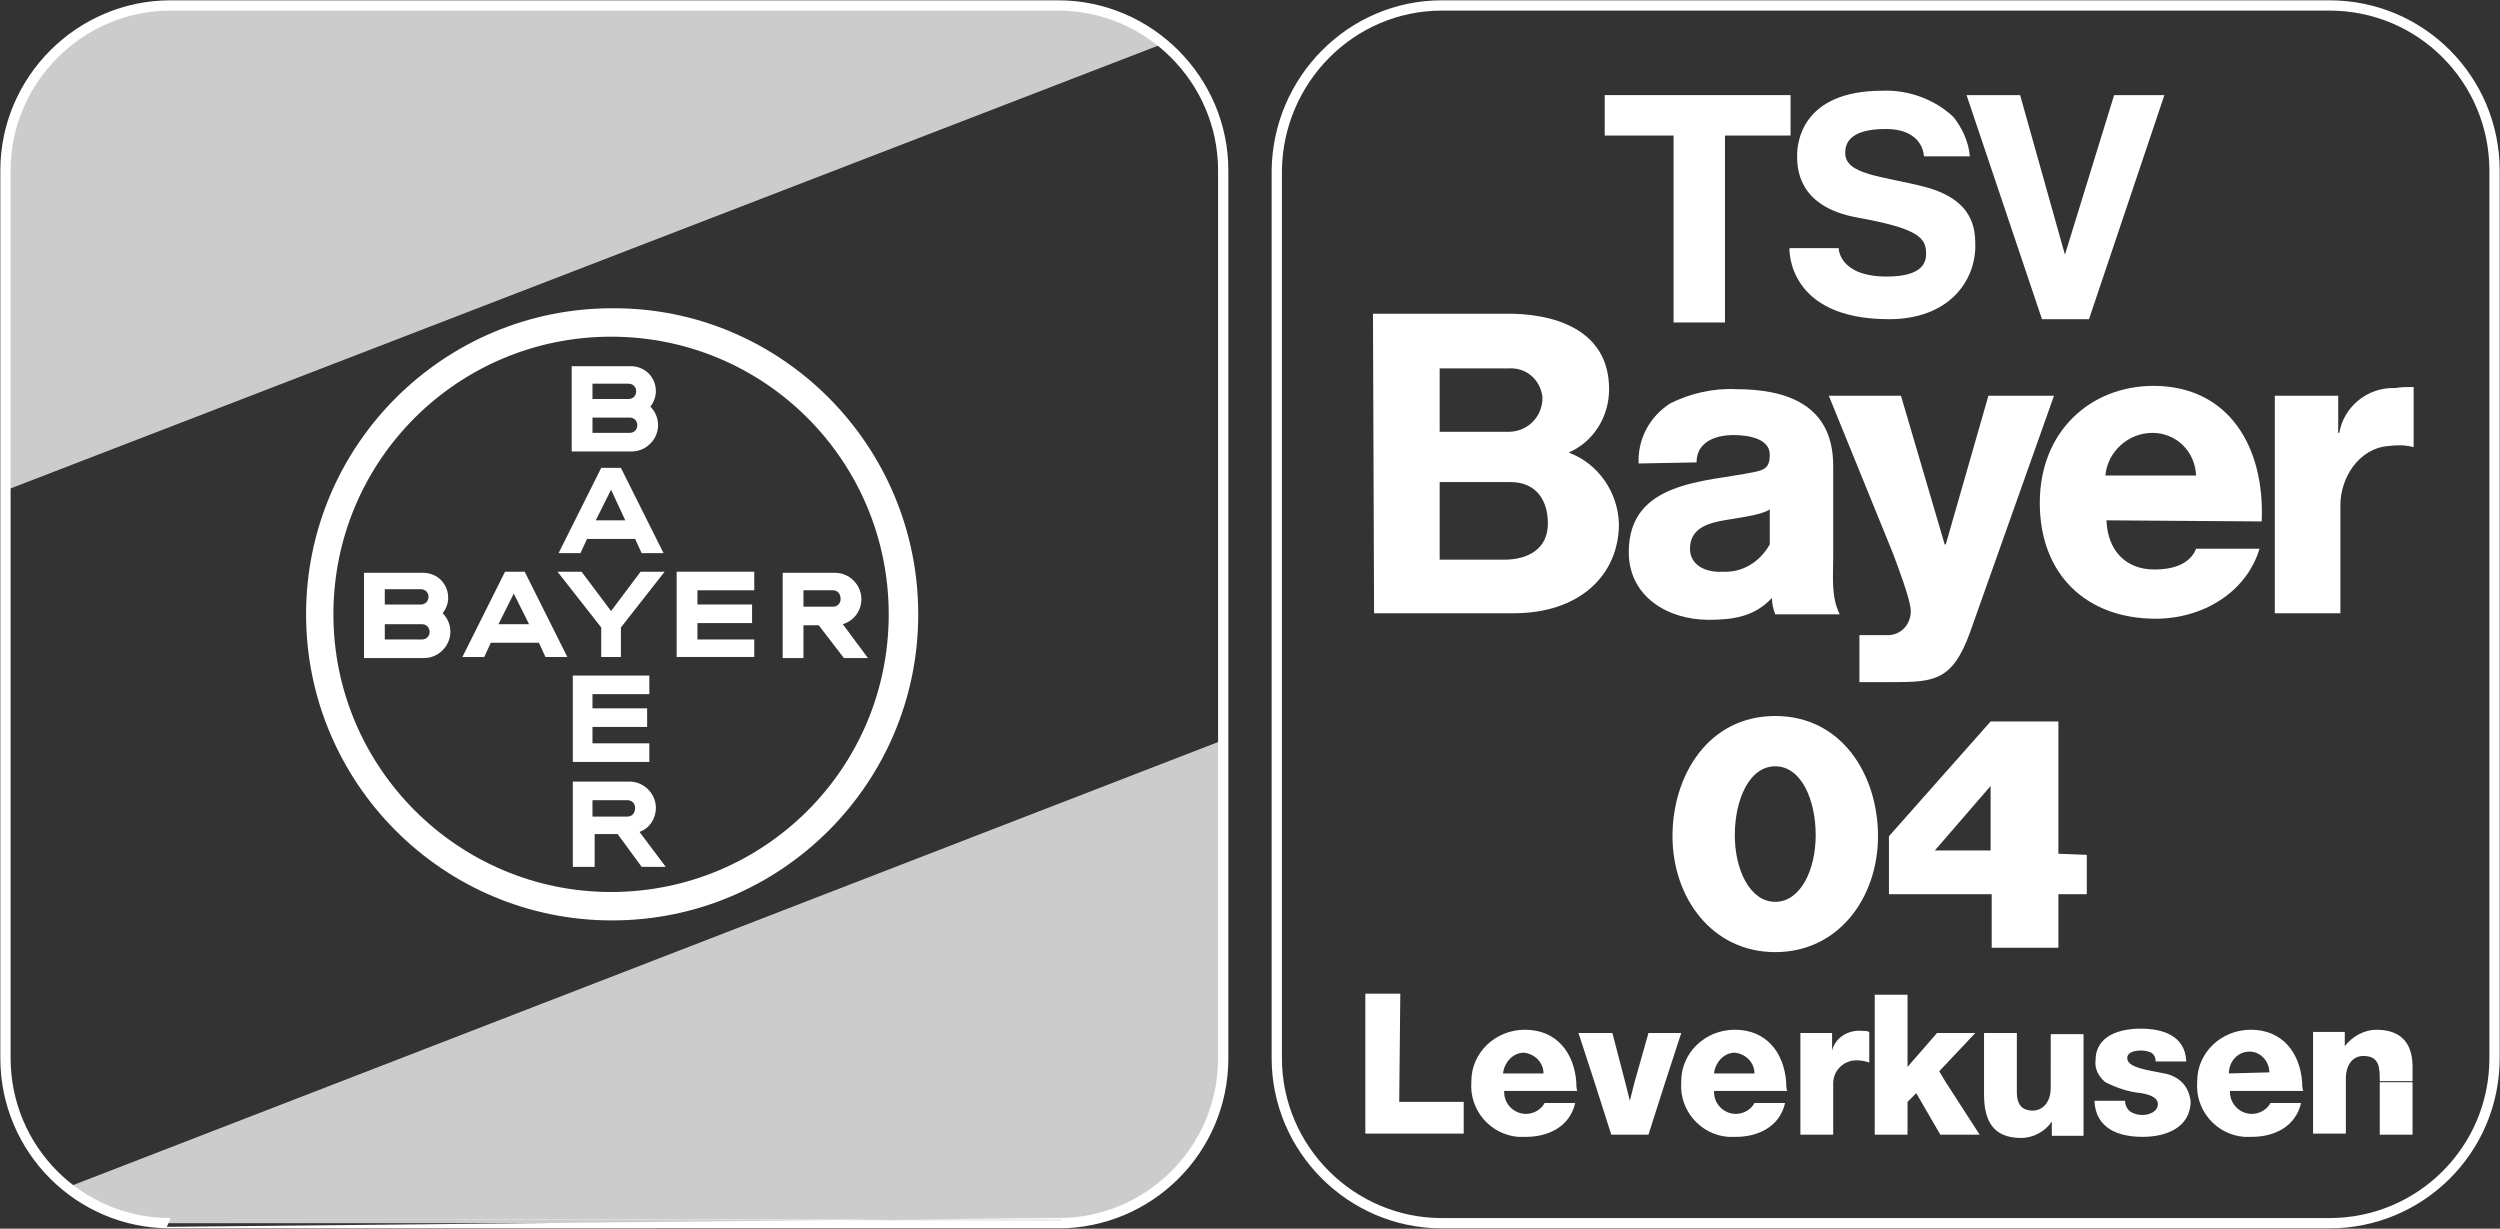
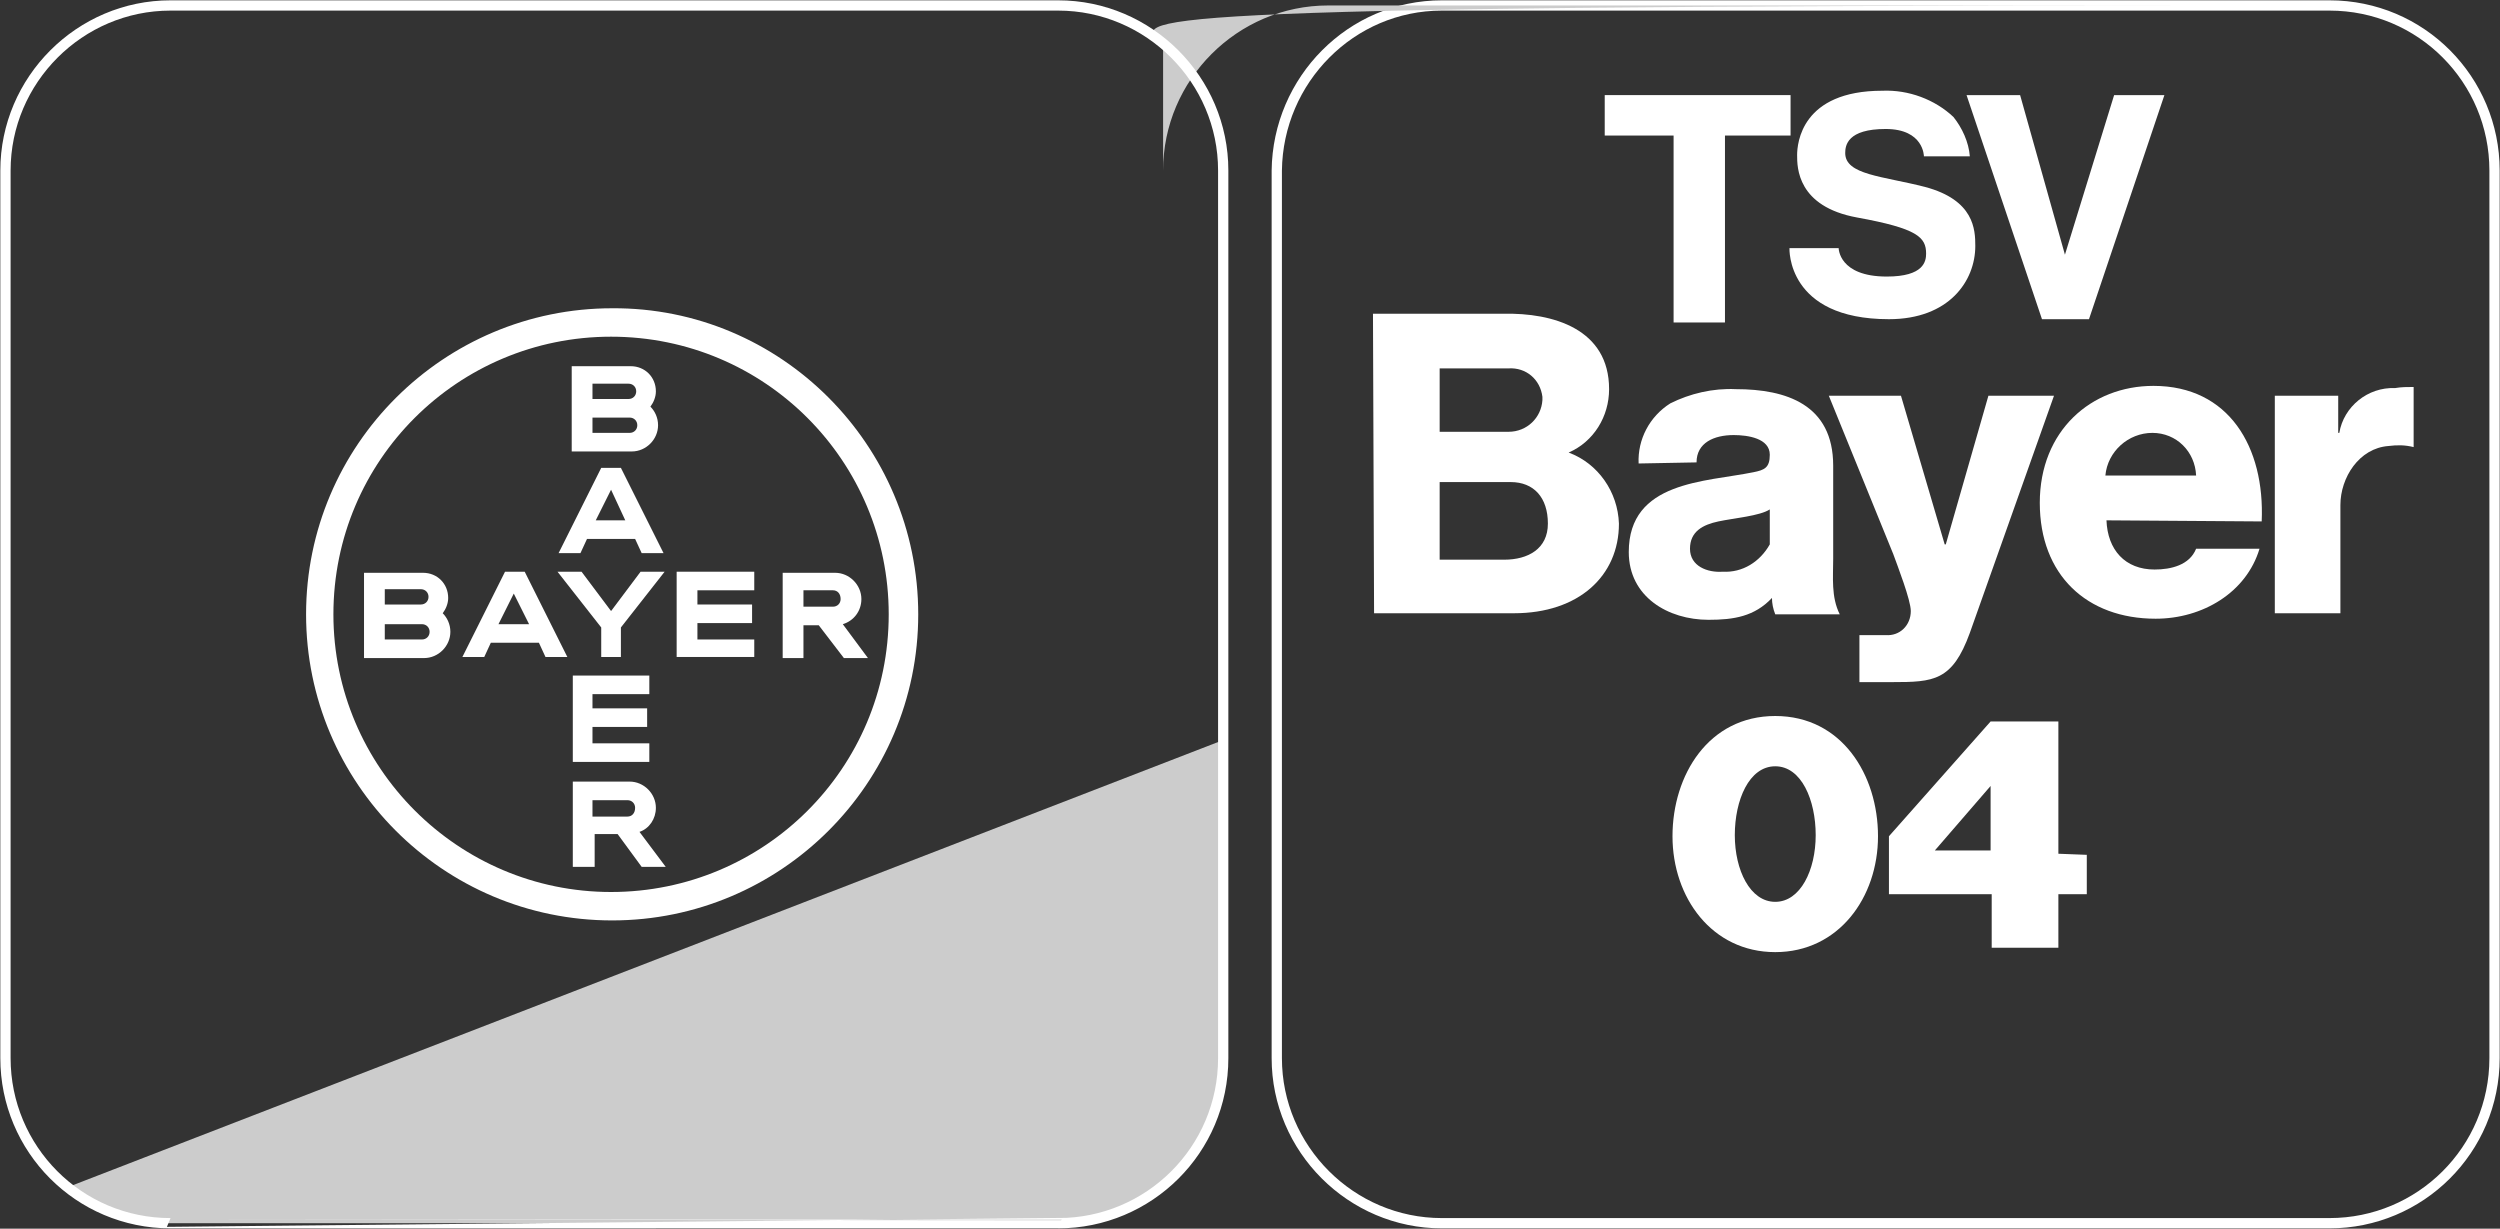
<svg xmlns="http://www.w3.org/2000/svg" version="1.1" id="logo-tsvbayer04" x="0px" y="0px" viewBox="0 0 228.7 112.4" enable-background="new 0 0 228.7 112.4" xml:space="preserve">
  <rect x="0" y="0" width="228.7" height="112.4" fill="#333333" stroke="none" />
  <title>logo-tsvbayer04</title>
  <path id="rechter-kasten" fill="none" stroke="#FFFFFF" stroke-width="0.94" stroke-miterlimit="3.86" d="M131.9,0.5h81.2  c8.4,0,15.1,6.8,15.1,15.1l0,0v81.2c0,8.4-6.8,15.1-15.1,15.1h-81.2c-8.3,0-15.1-6.8-15.1-15.1V15.6C116.9,7.3,123.6,0.5,131.9,0.5  C132,0.5,132,0.5,131.9,0.5L131.9,0.5z" />
  <g id="bayer">
    <path fill="#FFFFFF" d="M187.9,36.2h-6L178,49.8h-0.1l-4-13.6h-6.6l5.9,14.5c0.4,1.1,1.6,4.2,1.6,5.2c0,1.3-1,2.3-2.3,2.2   c-0.1,0-0.2,0-0.2,0h-2.2v4.3h3c3.8,0,5.5-0.1,7.1-4.5L187.9,36.2z" />
    <path fill="#FFFFFF" d="M208.1,56.1h6v-9.9c0-2.5,1.7-5.2,4.4-5.4c0.8-0.1,1.5-0.1,2.3,0.1v-5.5c-0.6,0-1.1,0-1.7,0.1   c-2.5-0.1-4.7,1.7-5.1,4.1h-0.1v-3.4h-5.8L208.1,56.1L208.1,56.1z" />
    <path fill="#FFFFFF" d="M154.6,50.2c0-1.6,1.2-2.2,2.6-2.5s3.8-0.5,4.7-1.1c0,0.9,0,2.3,0,3.2c-0.9,1.6-2.5,2.6-4.3,2.5   C156.2,52.4,154.6,51.8,154.6,50.2L154.6,50.2z M155.2,42.3c0-1.8,1.6-2.5,3.4-2.5c1.3,0,3.3,0.3,3.3,1.8c0,1.2-0.5,1.4-1.5,1.6   C156,44.1,149,44,149,50.5c0,4.1,3.6,6.2,7.3,6.2c2.3,0,4.2-0.3,5.8-2c0,0.5,0.1,1,0.3,1.5h5.9c-0.8-1.6-0.6-3.4-0.6-5.1v-8.5   c0-5.6-4.3-7-8.9-7c-2.1-0.1-4.2,0.4-6,1.3c-1.9,1.2-3,3.3-2.9,5.5L155.2,42.3z" />
    <path fill="#FFFFFF" d="M131.7,44.1h6.5c2.1,0,3.4,1.4,3.4,3.8c0,2.3-1.8,3.3-4,3.3h-5.9V44.1L131.7,44.1z M125.7,56.1h12.8   c5.9,0,9.6-3.4,9.6-8.2c-0.1-2.9-1.9-5.5-4.6-6.5c2.3-1,3.7-3.3,3.7-5.8c0-5.5-5.1-7-9.7-6.9h-11.9L125.7,56.1L125.7,56.1z    M131.7,33.7h6.3c1.6-0.1,2.9,1,3.1,2.6c0,0.1,0,0.2,0,0.3c-0.1,1.6-1.4,2.9-3.1,2.9h-6.3V33.7z" />
    <path fill="#FFFFFF" d="M192.6,43.5c0.2-2.2,2.1-3.9,4.3-3.9s3.9,1.7,4,3.9H192.6z M206.9,47.7c0.3-6.8-3-12.4-9.9-12.4   c-5.7,0-10.4,4.1-10.4,10.7s4.3,10.6,10.6,10.6c4.3,0,8.3-2.4,9.5-6.4h-5.8c-0.6,1.5-2.3,1.9-3.8,1.9c-2.7,0-4.3-1.8-4.4-4.5   L206.9,47.7z" />
  </g>
-   <path id="Leverkusen" fill="#FFFFFF" d="M163.4,99h-9.6l0,0c-0.2,2.5,1.7,4.8,4.3,5c0.2,0,0.5,0,0.7,0c2,0,4-0.9,4.5-3.1h-2.8  c-0.3,0.6-1,1-1.7,1c-1.1,0-2-0.9-2-2v-0.1h6.7C163.4,99.6,163.4,99.3,163.4,99z M128.1,90.9h-3.2v12.8h9v-2.9H128L128.1,90.9z   M144.2,99h-9.6l0,0c-0.2,2.5,1.7,4.8,4.3,5c0.2,0,0.5,0,0.7,0c2,0,4-0.9,4.5-3.1h-2.8c-0.3,0.6-1,1-1.7,1c-1.1,0-2-0.9-2-2v-0.1  h6.7C144.2,99.6,144.2,99.3,144.2,99L144.2,99z M199.6,99c-0.4-0.4-1-0.7-1.6-0.8c-1.4-0.3-3.4-0.5-3.4-1.4c0-0.6,0.8-0.7,1.3-0.7  c0.3,0,0.7,0.1,0.9,0.2c0.3,0.2,0.4,0.5,0.4,0.8h2.8c-0.1-2.4-2.2-3-4.2-3c-1.8,0-4.1,0.6-4.1,2.9c-0.1,0.8,0.3,1.5,0.9,2  c1,0.5,2.1,0.9,3.3,1c0.5,0.1,1.5,0.3,1.5,1s-0.8,1-1.4,1c-0.4,0-0.8-0.1-1.1-0.3c-0.3-0.2-0.5-0.6-0.5-1h-2.8  c0.1,2.6,2.3,3.3,4.4,3.3s4.4-0.8,4.4-3.3C200.3,100.1,200.1,99.5,199.6,99L199.6,99z M217.7,99.3v4.5h3V99h-3V99.3z M210.6,99H201  l0,0c-0.2,2.5,1.7,4.8,4.3,5c0.2,0,0.5,0,0.7,0c2,0,4-0.9,4.5-3.1h-2.8c-0.3,0.6-1,1-1.7,1c-1.1,0-2-0.9-2-2v-0.1h6.7  C210.6,99.5,210.6,99.3,210.6,99z M205.9,94.2c-2.7,0-4.9,2.1-4.9,4.7V99h9.6C210.4,96.3,208.8,94.2,205.9,94.2z M203.9,98.2  c0-1.1,0.8-2,1.9-2c1,0,1.8,0.9,1.8,1.9L203.9,98.2z M139.5,94.2c-2.7,0-4.9,2.1-4.9,4.7V99h9.6C144,96.3,142.4,94.2,139.5,94.2  L139.5,94.2z M137.5,98.2c0.1-1,0.9-1.9,1.9-1.9c1,0.1,1.8,0.9,1.8,1.9H137.5z M158.7,94.2c-2.7,0-4.9,2.1-4.9,4.7V99h9.6  C163.2,96.3,161.6,94.2,158.7,94.2L158.7,94.2z M156.8,98.2c0.1-1,0.9-1.9,1.9-1.9c1,0.1,1.8,0.9,1.8,1.9H156.8z M217.4,94.2  c-1.1,0-2.2,0.6-2.9,1.5l0,0v-1.3h-2.9v9.3h3v-5.1c0-1,0.5-2,1.6-2c1.5,0,1.5,1.1,1.5,2.3h3v-1.3C220.7,96.4,220.4,94.2,217.4,94.2  L217.4,94.2z M187.6,99.5c0,1.6-1,2.1-1.6,2.1c-0.9,0-1.5-0.4-1.5-1.7v-5.4h-3v5.6c0,2.4,0.8,4,3.4,4c1.1,0,2.2-0.6,2.8-1.5l0,0v1.3  h2.9v-9.3h-3L187.6,99.5z M167.6,96.1L167.6,96.1v-1.6h-2.9v9.3h3v-4.6v-0.1l0,0c0-1.2,1-2.1,2.1-2.1h0.1c0.4,0,0.8,0.1,1.1,0.2  v-2.8c-0.2-0.1-0.5-0.1-0.7-0.1C169.1,94.2,167.9,94.9,167.6,96.1L167.6,96.1z M177.4,98l3.3-3.5h-3.5l-2.7,3.1V91h-3v12.8h3v-3  l0.8-0.8l2.2,3.8h3.6L178,99L177.4,98z M149.5,99.1l-0.4,1.6l0,0l-0.4-1.6l-1.2-4.6h-3.1l1.5,4.6l1.5,4.7h3.4l1.5-4.7l1.5-4.6h-3  L149.5,99.1z" />
  <g id="tsv">
    <polygon fill="#FFFFFF" points="146.8,8.7 163.8,8.7 163.8,12.4 157.8,12.4 157.8,29.5 153.1,29.5 153.1,12.4 146.8,12.4  " />
    <polygon fill="#FFFFFF" points="179.9,8.7 184.8,8.7 188.9,23.3 193.4,8.7 198,8.7 191.1,29.2 186.8,29.2  " />
    <path fill="#FFFFFF" d="M172.2,8.3c2.4-0.1,4.8,0.8,6.5,2.4c0.8,1,1.4,2.3,1.5,3.6H176c0,0,0-2.5-3.5-2.5s-3.7,1.5-3.7,2.2   c0,2,3.4,2.1,7.3,3.1c4.5,1.2,4.6,3.9,4.6,5.4c0,3.2-2.4,6.7-7.9,6.7c-9.4,0-9.1-6.5-9.1-6.5h4.5c0,0,0,2.6,4.4,2.6   c3.4,0,3.6-1.4,3.6-2.1c0-1.5-0.8-2.3-6.3-3.3s-5.5-4.6-5.5-5.7S164.8,8.3,172.2,8.3z" />
  </g>
  <g id="_04">
    <path fill="#FFFFFF" d="M188.3,78.1V66h-6.2l-9.3,10.5v5.3h9.4v4.9h6.1v-4.9h2.6v-3.6L188.3,78.1z M182.1,77.8H177l5.1-5.9V77.8z" />
    <path fill="#FFFFFF" d="M162.4,65.5c-6.1,0-9.4,5.4-9.4,11s3.6,10.6,9.4,10.6s9.4-5,9.4-10.6S168.5,65.5,162.4,65.5z M162.4,82.5   c-2.3,0-3.7-2.9-3.7-6.1s1.3-6.3,3.7-6.3s3.7,3.1,3.7,6.3S164.7,82.5,162.4,82.5z" />
  </g>
  <g id="linker-kasten-inhalt">
-     <path fill="#CCCCCC" d="M106.4,4L0.4,44.9V15.6c0-8.3,6.8-15.1,15.1-15.1h81.2C100.3,0.5,103.7,1.7,106.4,4L106.4,4z" />
+     <path fill="#CCCCCC" d="M106.4,4V15.6c0-8.3,6.8-15.1,15.1-15.1h81.2C100.3,0.5,103.7,1.7,106.4,4L106.4,4z" />
    <path fill="none" d="M0.5,44.9L106.5,4c3.5,2.9,5.5,7.1,5.5,11.6v52.1L6.2,108.6c-3.6-2.9-5.7-7.2-5.7-11.8V44.9z" />
    <path fill="#CCCCCC" d="M6.2,108.6l105.7-40.9v29.1c0,8.4-6.8,15.1-15.1,15.1H15.6C12.2,111.9,8.9,110.7,6.2,108.6z" />
  </g>
  <path id="linker-kasten" fill="none" stroke="#FFFFFF" stroke-width="0.94" stroke-miterlimit="3.86" d="M15.6,111.9  c-8.4,0-15.1-6.8-15.1-15.1V15.6c0-8.3,6.8-15.1,15.1-15.1h81.2c8.3,0,15.1,6.8,15.1,15.1v81.2c0,8.4-6.8,15.1-15.1,15.1  C96.8,111.9,15.6,111.9,15.6,111.9z" />
  <g>
    <path fill="#FFFFFF" d="M56,28.2c-15.4,0-28,12.5-28,28c0,15.4,12.5,28,28,28c15.4,0,28-12.5,28-28S71.4,28.1,56,28.2z M55.9,81.6   c-14,0-25.4-11.4-25.4-25.4c0-14.1,11.4-25.4,25.4-25.4c14.1,0,25.4,11.4,25.4,25.4C81.3,70.3,69.9,81.6,55.9,81.6z" />
    <path fill="#FFFFFF" d="M54.2,36.5h3.3c0.4,0,0.7-0.3,0.7-0.7s-0.3-0.7-0.7-0.7h-3.3V36.5z M54.2,39.6h3.4c0.4,0,0.7-0.3,0.7-0.7   s-0.3-0.7-0.7-0.7h-3.4V39.6z M59.5,37.2c0.4,0.4,0.7,1,0.7,1.7c0,1.3-1.1,2.4-2.4,2.4h-5.5v-7.8h5.4c1.3,0,2.3,1,2.3,2.3   C60,36.3,59.8,36.8,59.5,37.2z" />
    <path fill="#FFFFFF" d="M60.7,50.6h-2l-0.6-1.3h-4.4l-0.6,1.3h-2l3.9-7.8h1.8L60.7,50.6z M55.9,44.8l-1.4,2.8h2.7L55.9,44.8z" />
    <polygon fill="#FFFFFF" points="58.6,52.3 60.8,52.3 56.8,57.4 56.8,60.1 55,60.1 55,57.4 51,52.3 53.2,52.3 55.9,55.9  " />
    <polygon fill="#FFFFFF" points="69,52.3 69,54 63.8,54 63.8,55.3 68.8,55.3 68.8,57 63.8,57 63.8,58.5 69,58.5 69,60.1 61.9,60.1    61.9,52.3  " />
    <path fill="#FFFFFF" d="M74.9,57.2h-1.4v3h-1.9v-7.8h4.8c1.3,0,2.4,1.1,2.4,2.4c0,1.1-0.7,2-1.7,2.3l2.3,3.1h-2.2L74.9,57.2z    M76.2,54h-2.7v1.5h2.7c0.4,0,0.7-0.3,0.7-0.7C76.9,54.3,76.6,54,76.2,54z" />
    <path fill="#FFFFFF" d="M51.9,60.1h-2l-0.6-1.3h-4.4l-0.6,1.3h-2l3.9-7.8H48L51.9,60.1z M47,54.3l-1.4,2.8h2.8L47,54.3z" />
    <path fill="#FFFFFF" d="M35.2,55.3h3.3c0.4,0,0.7-0.3,0.7-0.7s-0.3-0.7-0.7-0.7h-3.3V55.3z M35.2,58.5h3.4c0.4,0,0.7-0.3,0.7-0.7   s-0.3-0.7-0.7-0.7h-3.4V58.5z M40.5,56.1c0.4,0.4,0.7,1,0.7,1.7c0,1.3-1.1,2.4-2.4,2.4h-5.5v-7.8h5.4c1.3,0,2.3,1,2.3,2.3   C41,55.2,40.8,55.7,40.5,56.1z" />
    <polygon fill="#FFFFFF" points="59.4,61.8 59.4,63.5 54.2,63.5 54.2,64.8 59.2,64.8 59.2,66.5 54.2,66.5 54.2,68 59.4,68    59.4,69.7 52.4,69.7 52.4,61.8  " />
    <path fill="#FFFFFF" d="M58.1,73.9c0-0.4-0.3-0.7-0.7-0.7h-3.2v1.5h3.2C57.8,74.7,58.1,74.4,58.1,73.9z M52.4,79.3v-7.8h5.2   c1.3,0,2.4,1.1,2.4,2.4c0,1-0.6,1.9-1.5,2.2l2.4,3.2h-2.2l-2.2-3h-2.1v3C54.4,79.3,52.4,79.3,52.4,79.3z" />
  </g>
</svg>